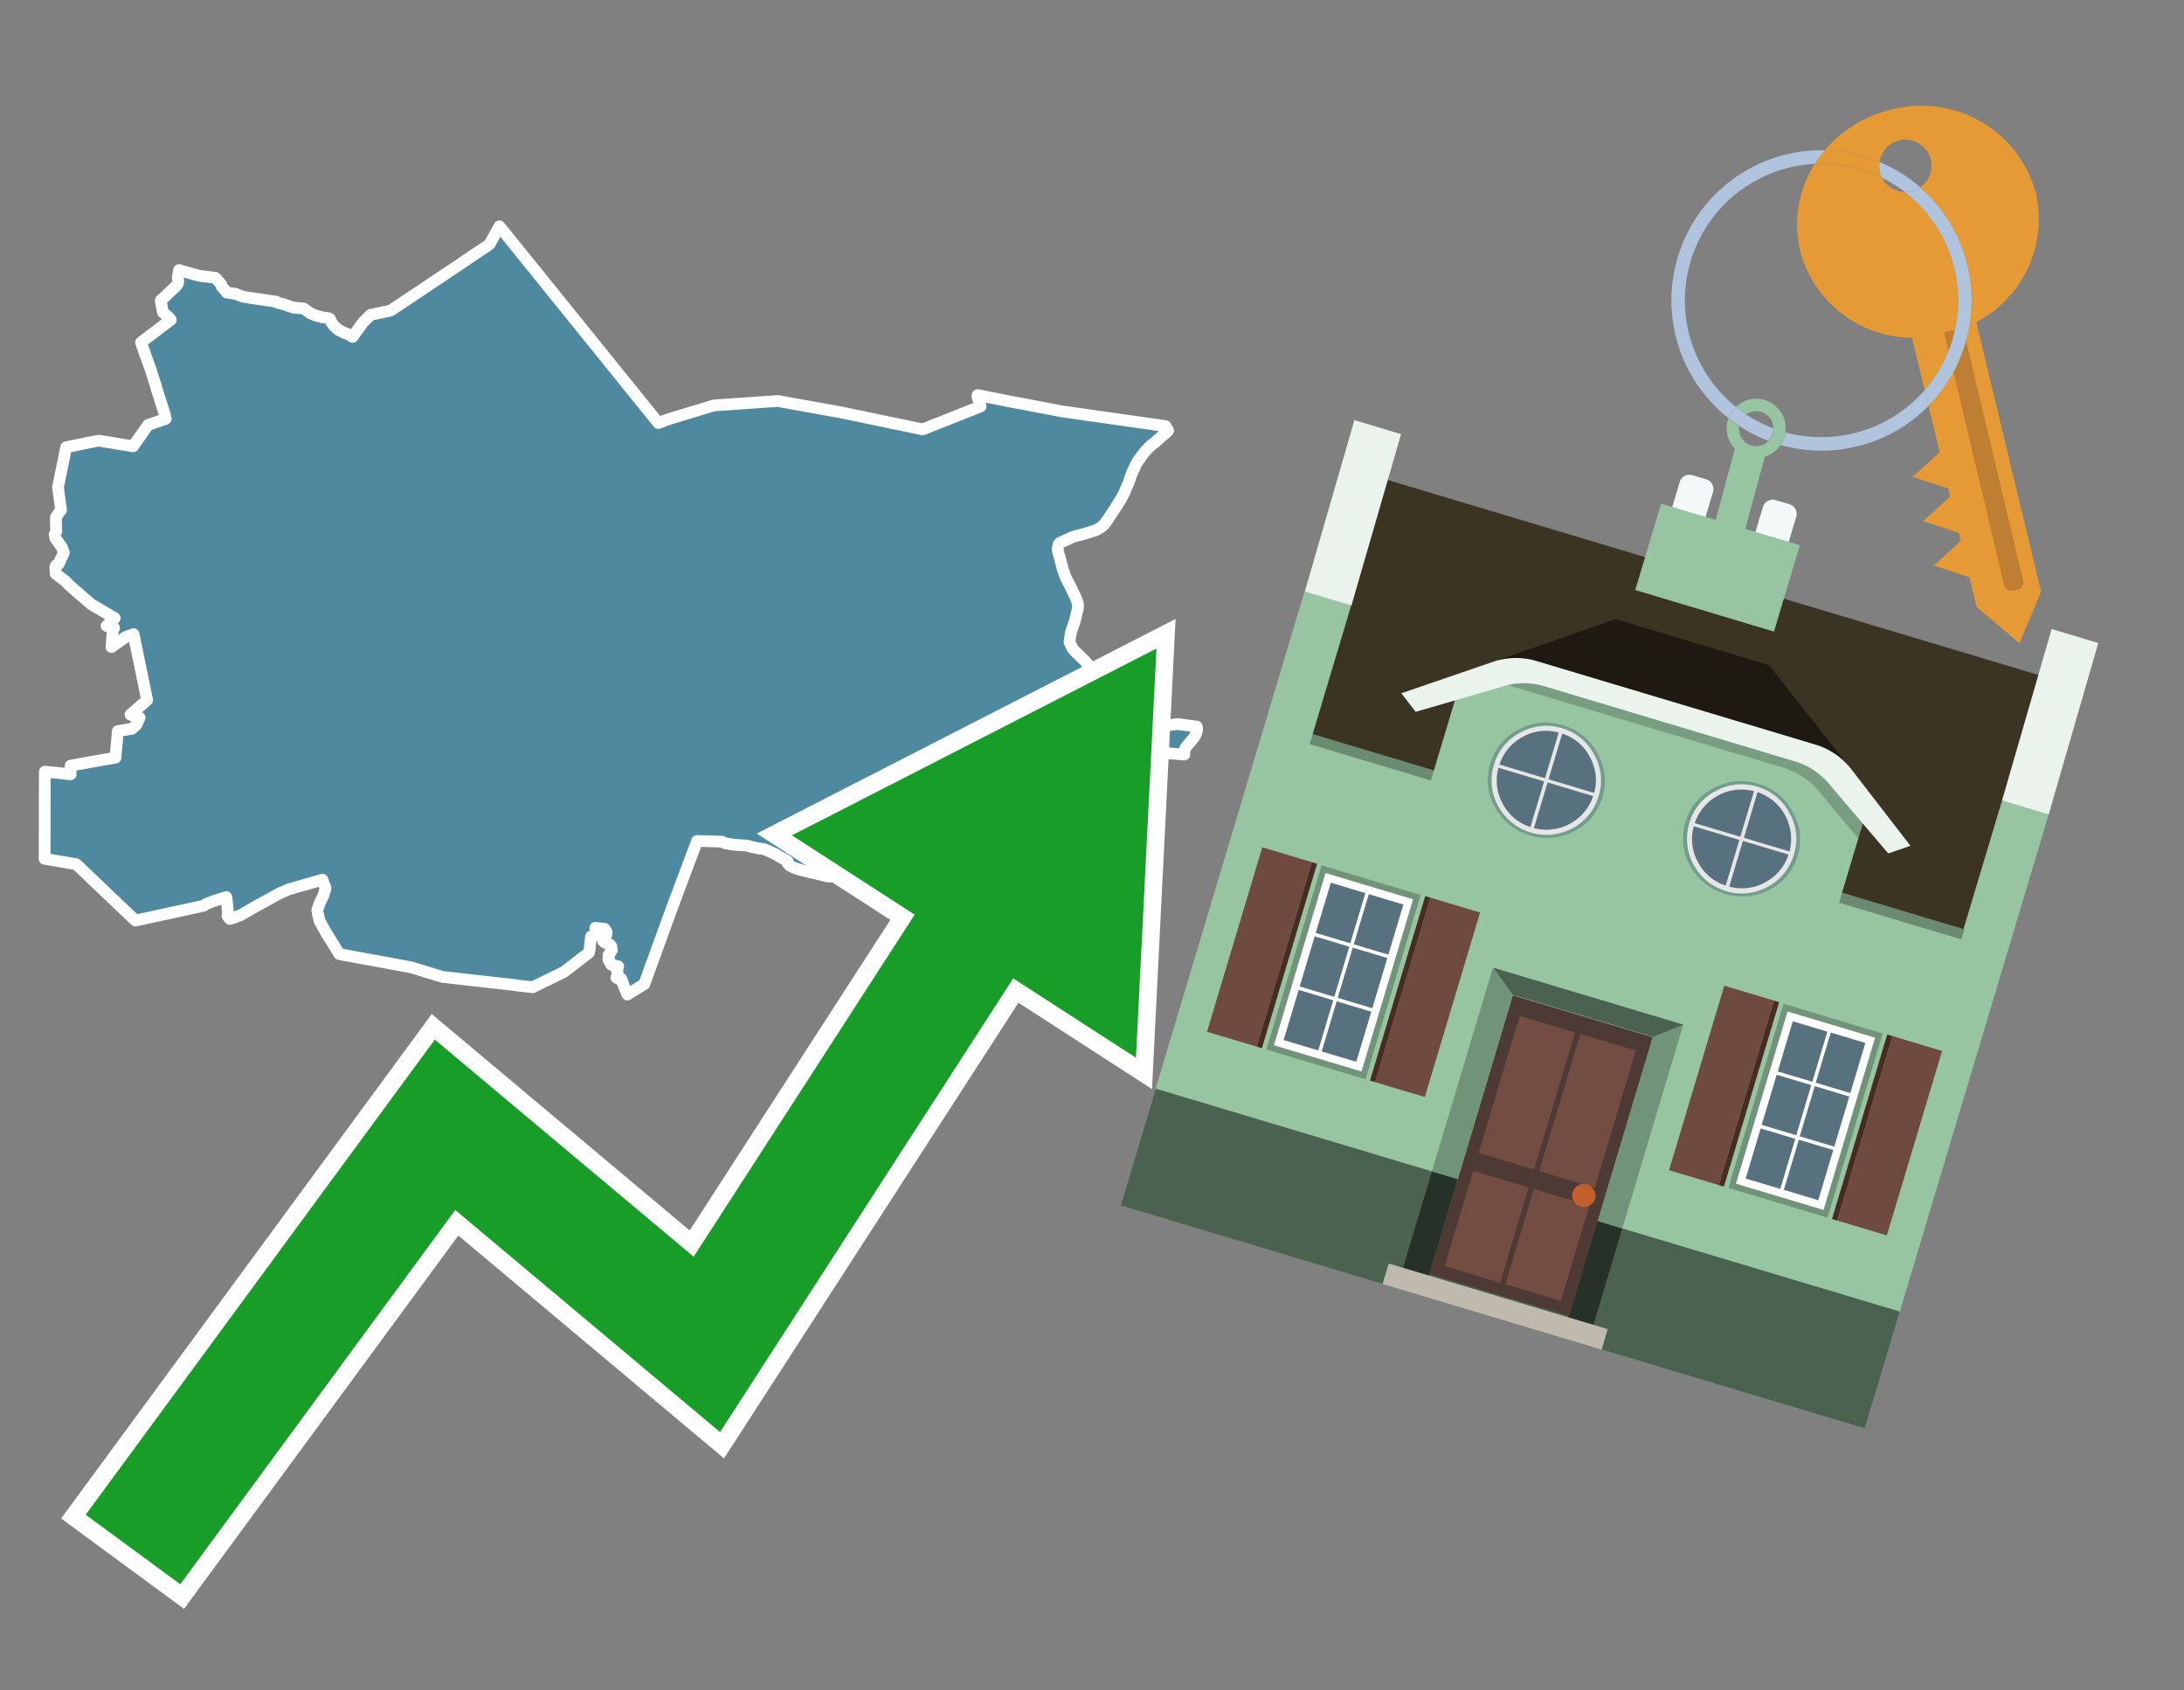
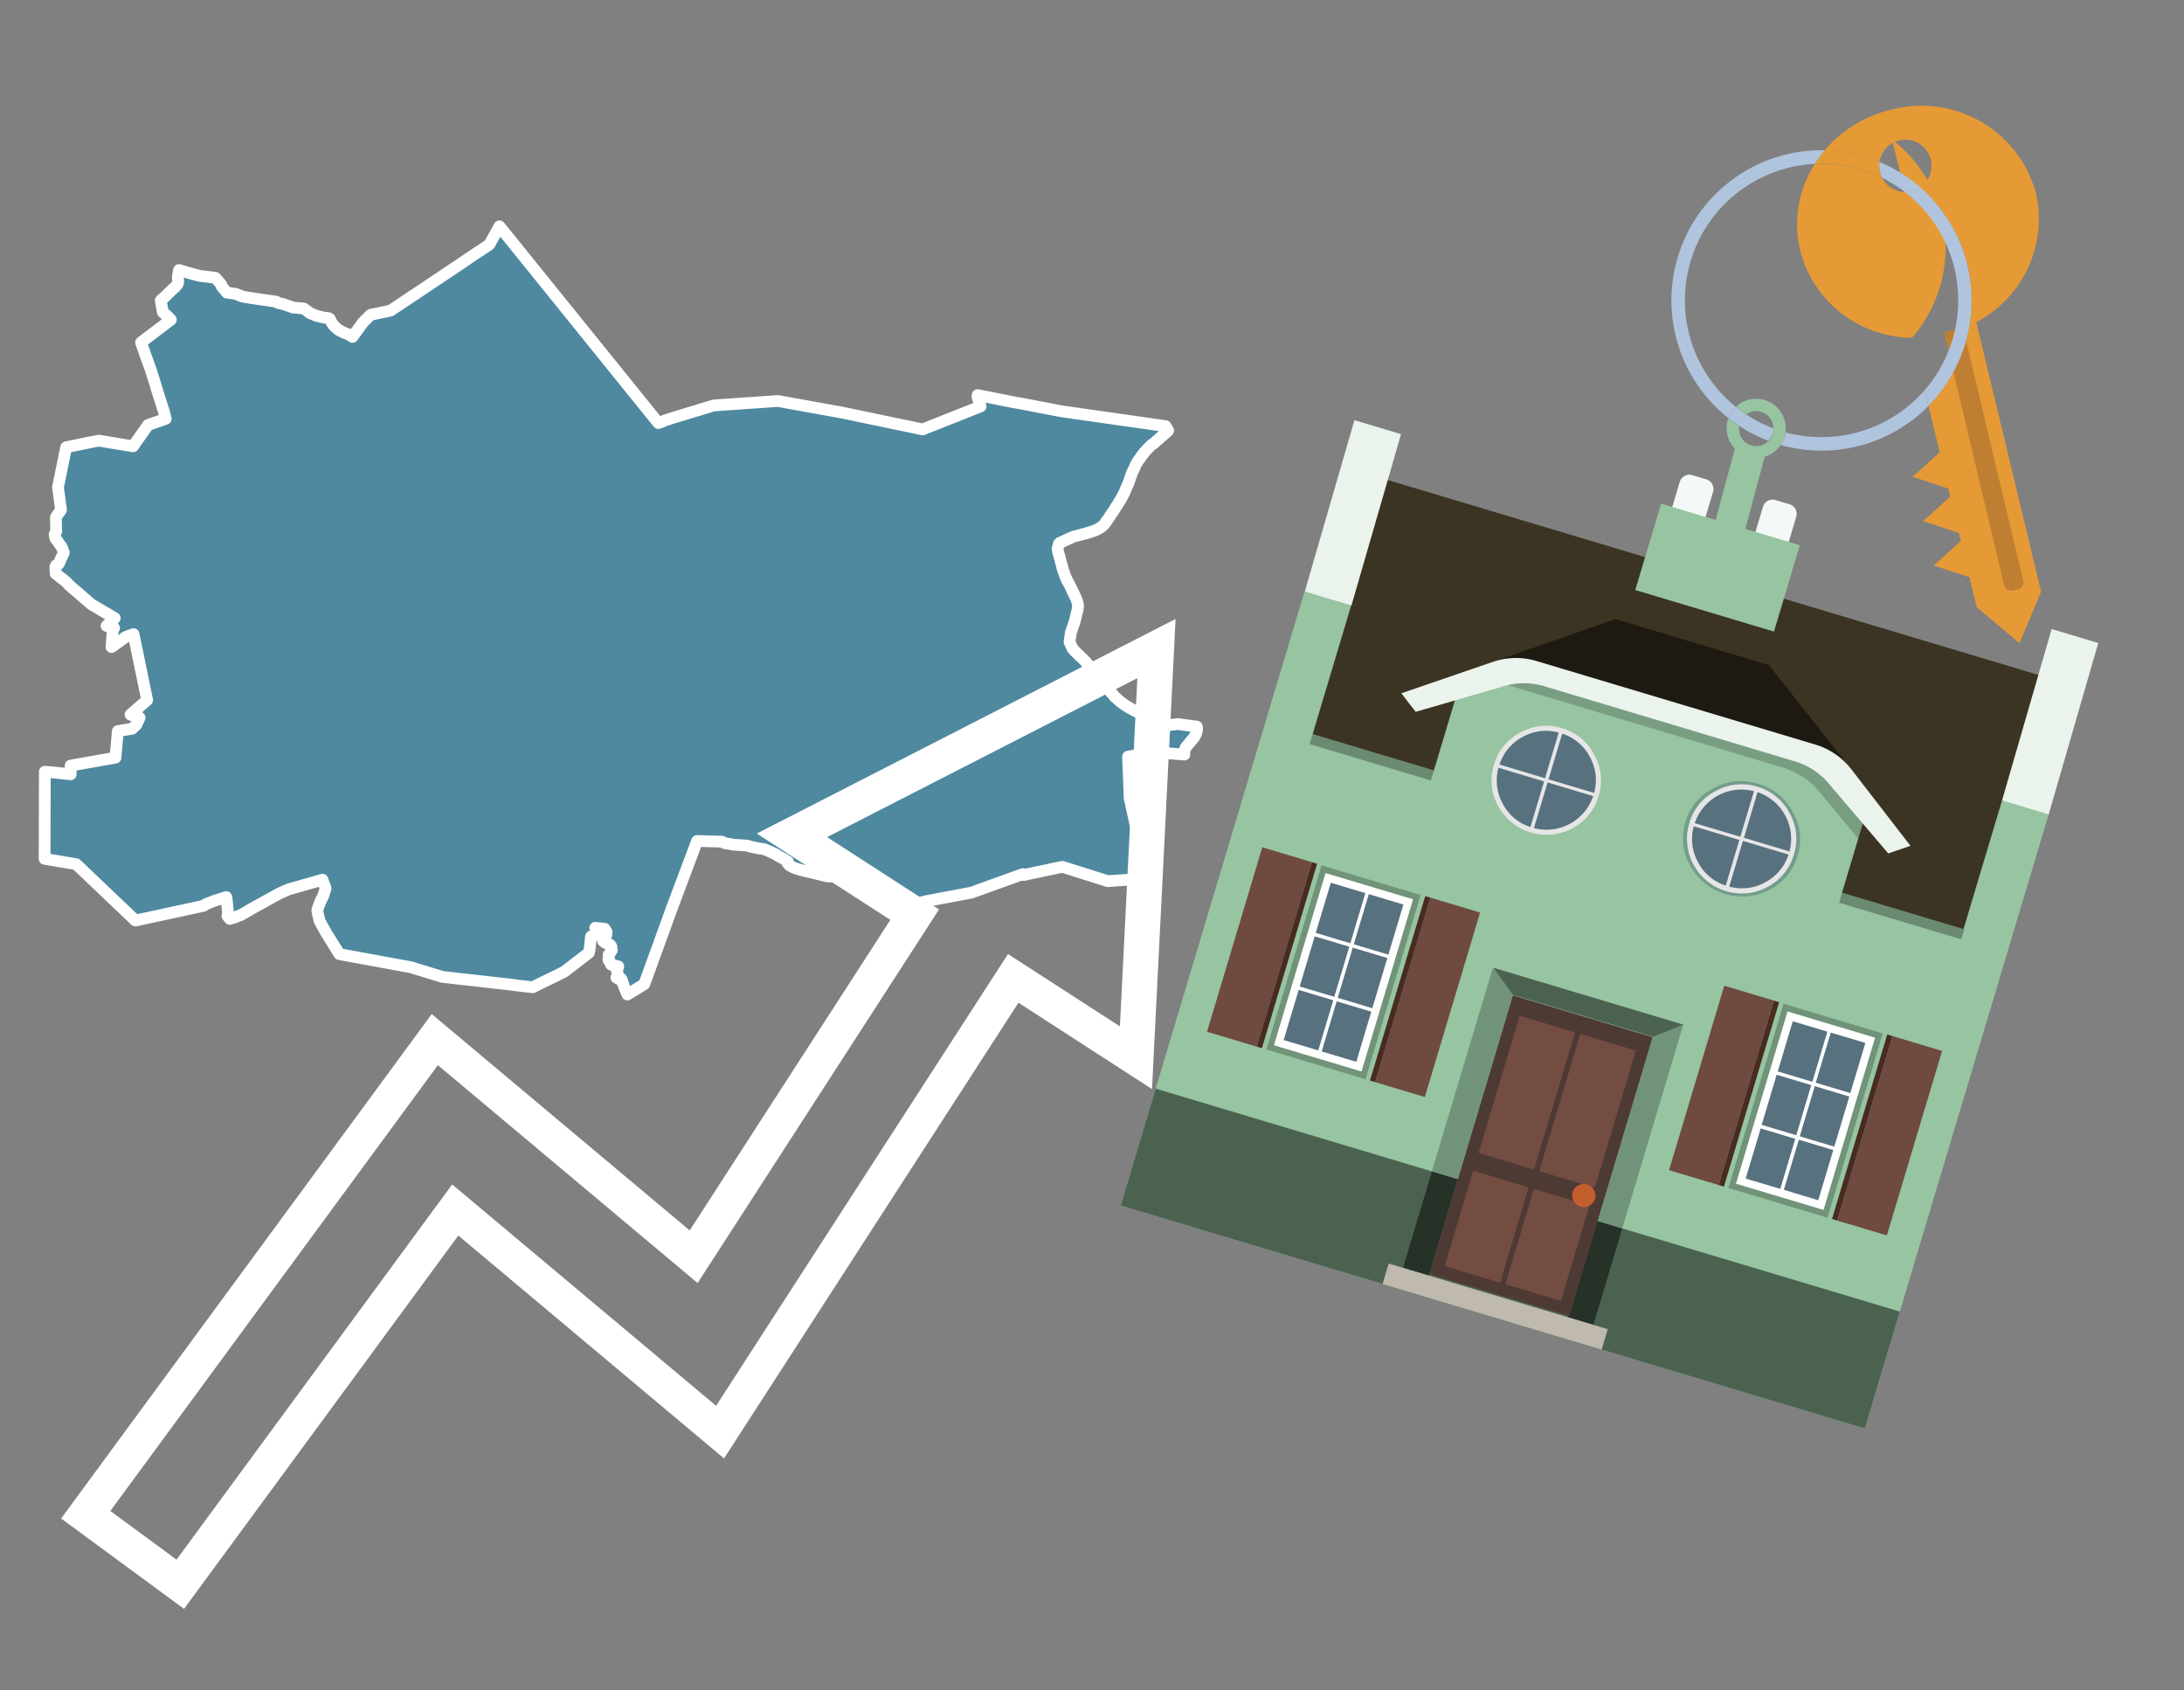
<svg xmlns="http://www.w3.org/2000/svg" id="Text" width="93.05" height="72" viewBox="0 0 93.05 72">
  <rect x="0" y="0" width="93.05" height="72" fill="#808080" stroke="none" />
  <polygon points="1.91,32.87 2.47,32.92 2.71,32.95 3.01,32.98 3.01,32.61 4.92,32.27 5.02,31.14 5.63,31.04 5.81,30.87 5.95,30.57 5.56,30.44 6.27,29.82 5.69,27.01 5.54,27.06 5.41,27.11 5.34,27.14 5.3,27.17 5.23,27.22 4.92,27.44 4.84,27.5 4.75,27.56 4.8,26.88 4.86,26.75 4.63,26.69 4.54,26.66 4.89,26.33 3.89,25.74 2.92,24.9 2.9,24.87 2.87,24.83 2.82,24.79 2.78,24.75 2.48,24.52 2.37,24.43 2.37,24.32 2.36,24.25 2.36,24.19 2.36,24.15 2.38,24.11 2.39,24.08 2.45,24.05 2.5,24.02 2.52,23.98 2.53,23.95 2.56,23.9 2.57,23.85 2.58,23.82 2.62,23.75 2.67,23.65 2.72,23.54 2.65,23.35 2.63,23.3 2.61,23.27 2.57,23.22 2.47,23.08 2.44,23.03 2.4,22.99 2.36,22.93 2.34,22.83 2.33,22.79 2.33,22.76 2.38,22.66 2.4,22.63 2.39,22.51 2.38,22.05 2.39,22.02 2.46,21.91 2.56,21.78 2.6,21.72 2.47,20.75 2.82,19.05 3.89,18.83 4.21,18.77 5.67,19.01 6.31,18.1 7.06,17.84 7.02,17.67 7.01,17.62 6.94,17.39 6.92,17.35 6.89,17.24 6.67,16.55 6.64,16.43 6.59,16.28 6.42,15.74 6.22,15.19 6.1,14.85 6.01,14.59 6.04,14.56 6.74,14.03 6.91,13.9 7.28,13.62 7.16,13.49 6.94,13.3 6.92,13.2 6.85,12.8 6.92,12.73 7.06,12.61 7.18,12.49 7.32,12.35 7.38,12.3 7.42,12.26 7.46,12.23 7.52,12.16 7.58,12.08 7.59,12.02 7.59,11.98 7.59,11.93 7.58,11.86 7.58,11.78 7.59,11.71 7.6,11.68 7.61,11.59 7.63,11.5 7.72,11.53 8.06,11.63 8.5,11.75 9.17,11.83 9.23,11.89 9.42,12.11 9.44,12.19 9.63,12.42 9.66,12.46 10.06,12.52 10.12,12.55 10.36,12.64 10.67,12.69 11.77,12.85 11.82,12.89 11.92,12.92 12.1,12.96 12.17,12.99 12.41,13.07 12.48,13.1 12.94,13.14 13.12,13.27 13.21,13.34 13.32,13.38 13.45,13.44 13.76,13.52 14,13.55 14.06,13.59 14.1,13.7 14.18,13.81 14.21,13.86 14.34,13.98 14.43,14.06 14.5,14.09 14.59,14.14 14.65,14.17 14.76,14.21 14.87,14.25 14.93,14.29 14.97,14.32 15.02,14.35 15.46,13.74 15.79,13.41 16.64,13.23 17.9,12.39 19.71,11.18 19.97,11 20.27,10.8 20.74,10.49 20.84,10.42 20.87,10.38 20.98,10.18 21.28,9.64 28.05,18.02 28.22,17.96 28.3,17.92 28.63,17.81 30.41,17.27 33.14,17.08 35.86,17.57 39.31,18.29 41.78,17.31 41.69,17.03 41.65,16.92 41.65,16.83 42.32,16.96 42.47,16.99 43.17,17.13 43.51,17.19 44.92,17.46 45.23,17.52 49.66,18.15 49.77,18.34 49.7,18.41 49.63,18.47 49.4,18.67 49.37,18.7 49.25,18.8 49.18,18.87 49.14,18.9 49.07,18.94 48.9,19.11 48.86,19.15 48.8,19.22 48.75,19.27 48.73,19.3 48.69,19.36 48.64,19.41 48.62,19.44 48.6,19.48 48.55,19.55 48.52,19.58 48.48,19.64 48.44,19.71 48.4,19.78 48.38,19.82 48.33,19.93 48.31,19.98 48.29,20.02 48.26,20.07 48.24,20.12 48.22,20.17 48.2,20.23 48.17,20.29 48.16,20.34 48.14,20.39 48.13,20.43 48.11,20.49 48.08,20.57 48.06,20.61 48.04,20.66 47.97,20.82 47.96,20.85 47.94,20.89 47.91,20.97 47.88,21.03 47.86,21.07 47.84,21.1 47.8,21.18 47.78,21.22 47.75,21.27 47.72,21.32 47.69,21.36 47.64,21.45 47.58,21.55 47.55,21.58 47.52,21.64 47.22,22.09 47.18,22.15 47.12,22.23 47.1,22.26 47.08,22.29 47.06,22.32 47.03,22.35 46.99,22.39 46.93,22.44 46.89,22.47 46.75,22.55 46.64,22.6 46.36,22.69 46.26,22.72 45.73,22.86 45.16,23.12 45.11,23.17 45.06,23.38 45.07,23.45 45.11,23.62 45.14,23.71 45.29,24.28 45.33,24.38 45.39,24.56 45.41,24.6 45.43,24.64 45.46,24.71 45.59,24.95 45.62,25.01 45.65,25.08 45.66,25.11 45.69,25.16 45.72,25.23 45.75,25.28 45.77,25.33 45.79,25.36 45.81,25.42 45.84,25.47 45.87,25.56 45.89,25.6 45.9,25.66 45.92,25.71 45.93,25.79 45.93,25.82 45.92,25.87 45.92,25.91 45.91,25.97 45.9,26.02 45.88,26.08 45.85,26.2 45.85,26.23 45.83,26.3 45.79,26.46 45.77,26.52 45.76,26.55 45.66,26.84 45.63,26.93 45.57,27.3 45.57,27.34 45.68,27.6 45.71,27.63 45.73,27.66 45.76,27.7 45.81,27.75 45.87,27.81 45.91,27.85 45.96,27.89 45.98,27.92 46.03,27.97 46.09,28.02 46.15,28.08 46.21,28.14 46.25,28.18 46.29,28.23 46.33,28.28 46.38,28.34 46.42,28.39 46.48,28.45 46.56,28.54 46.61,28.59 46.67,28.66 46.7,28.69 46.84,28.88 46.89,28.93 46.94,29 47.01,29.08 47.05,29.13 47.09,29.19 47.14,29.25 47.21,29.34 47.26,29.4 47.31,29.46 47.34,29.5 47.4,29.56 47.48,29.66 47.52,29.7 47.57,29.74 47.71,29.87 47.75,29.9 47.79,29.93 47.84,29.97 47.93,30.03 47.99,30.07 48.04,30.1 48.12,30.15 48.2,30.19 48.24,30.22 48.3,30.25 48.36,30.28 48.42,30.31 48.52,30.36 48.58,30.39 48.76,30.47 48.87,30.51 49.1,30.62 49.15,30.65 49.2,30.68 49.24,30.71 49.31,30.75 49.37,30.78 49.41,30.81 49.68,30.9 50.18,30.84 50.99,30.95 51,31 51,31.1 50.98,31.18 50.97,31.21 50.94,31.29 50.92,31.33 50.9,31.37 50.87,31.41 50.83,31.46 50.8,31.5 50.77,31.53 50.75,31.56 50.71,31.6 50.68,31.64 50.66,31.67 50.62,31.71 50.57,31.77 50.54,31.81 50.52,31.84 50.5,31.87 50.49,31.91 50.47,31.97 50.46,32.03 50.45,32.1 50.46,32.14 49.59,32.07 49.33,32 48.06,32.23 48.13,34.01 48.89,37.42 47.19,37.53 45.26,36.92 43.61,37.27 43.58,37.23 41.39,38.02 39.38,38.4 38.95,38.55 36.5,37.03 36.45,37.1 36.44,37.14 36.43,37.18 36.44,37.3 36.23,37.36 35.26,37.33 34.13,37.06 33.85,36.97 33.65,36.87 33.55,36.76 33.57,36.7 33.47,36.64 33.44,36.61 33.25,36.51 33.17,36.47 33.1,36.42 33.02,36.37 32.94,36.34 32.84,36.29 32.73,36.24 32.63,36.2 32.57,36.17 32.34,36.14 32.05,36.08 31.93,36.05 31.86,36.02 31.27,35.98 31.1,35.95 30.87,35.91 30.81,35.88 30.76,35.85 29.7,35.82 28.63,38.67 27.45,41.92 26.73,42.36 26.62,42.1 26.59,42.02 26.54,41.89 26.51,41.79 26.47,41.69 26.42,41.73 26.26,41.64 26.31,41.58 26.31,41.42 26.29,41.35 26.26,41.29 26.32,41.23 26.34,41.16 26.04,41.09 26,41.02 25.99,40.98 25.98,40.95 25.93,40.9 25.92,40.86 25.93,40.82 25.94,40.75 25.93,40.67 25.98,40.61 26.02,40.55 26.05,40.5 26.07,40.47 26.04,40.4 26.04,40.36 26.05,40.32 26.01,40.26 25.98,40.23 25.84,40.18 25.75,40.13 25.7,40.09 25.69,40.06 25.68,40.02 25.68,39.97 25.65,39.92 25.79,39.86 25.83,39.83 25.84,39.68 25.79,39.61 25.76,39.56 25.36,39.52 25.41,39.64 25.45,39.76 25.45,39.79 25.18,39.89 25.12,40.43 25.09,40.58 24.04,41.39 23.92,41.45 23.76,41.53 23.14,41.83 22.7,42.05 22.07,41.98 21.87,41.95 18.85,41.61 17.51,41.2 14.46,40.64 13.89,39.72 13.71,39.4 13.64,39.27 13.62,39.24 13.55,38.95 13.52,38.79 13.52,38.76 13.62,38.48 13.64,38.43 13.71,38.28 13.73,38.24 13.77,38.16 13.87,37.85 13.85,37.76 13.81,37.68 13.74,37.47 12.3,37.88 11.91,38.05 10.7,38.72 10.36,38.92 10.25,38.98 10.08,39.04 10.03,39.07 9.93,39.1 9.79,39.14 9.69,39.01 9.71,38.89 9.71,38.84 9.66,38.31 9.64,38.21 9.13,38.37 8.75,38.52 8.68,38.58 5.77,39.21 3.25,36.81 1.9,36.58 " fill="#4e89a0" stroke="#fff" stroke-linejoin="round" stroke-width="0.5" />
  <polygon points="49.272 27.624 33.741 35.58 38.97 38.959 29.553 53.529 18.525 44.281 3.652 64.518 7.681 67.479 19.396 51.538 30.678 60.999 43.169 41.673 48.398 45.053 49.272 27.624" fill="none" stroke="#fff" stroke-miterlimit="10" stroke-width="1.5" />
-   <polygon points="49.272 27.624 33.741 35.58 38.97 38.959 29.553 53.529 18.525 44.281 3.652 64.518 7.681 67.479 19.396 51.538 30.678 60.999 43.169 41.673 48.398 45.053 49.272 27.624" fill="#179d28" />
  <path d="M80.19,7.577a1.16,1.16,0,0,1-.094-.251,1.114,1.114,0,0,1-.018-.429A6.367,6.367,0,0,0,77.743,6.4a5.269,5.269,0,0,0-.423.577c.1,0,.192-.007.288-.007A5.794,5.794,0,0,1,80.19,7.577Z" fill="#e69a35" />
  <path d="M77.608,6.4A6.394,6.394,0,0,0,73.64,17.81a1.26,1.26,0,0,1,.317-.48A5.821,5.821,0,0,1,77.32,6.981a5.269,5.269,0,0,1,.423-.577Z" fill="#b0c4de" />
  <path d="M84.2,13.72a4.962,4.962,0,0,0,2.545-5.48,5.047,5.047,0,0,0-6.179-3.566A5.322,5.322,0,0,0,77.743,6.4a6.367,6.367,0,0,1,2.335.493,1.114,1.114,0,1,1,1.736,1.084,6.392,6.392,0,0,1,.347,9.3l.479,1.985-.438.4-.716.648.92.3.6.2.082.341-.438.4-.716.648.92.3.605.2.082.341-.438.4-.716.649.92.3.605.2.307,1.274,1.821,1.534.921-2.2Z" fill="#e69a35" />
-   <path d="M81.154,8.179a1.115,1.115,0,0,1-.964-.6,5.794,5.794,0,0,0-2.582-.6c-.1,0-.192,0-.288.007a4.783,4.783,0,0,0-.625,3.685,4.962,4.962,0,0,0,4.765,3.715L82,16.617a5.82,5.82,0,0,0-.846-8.438Z" fill="#e69a35" />
+   <path d="M81.154,8.179a1.115,1.115,0,0,1-.964-.6,5.794,5.794,0,0,0-2.582-.6c-.1,0-.192,0-.288.007a4.783,4.783,0,0,0-.625,3.685,4.962,4.962,0,0,0,4.765,3.715a5.82,5.82,0,0,0-.846-8.438Z" fill="#e69a35" />
  <path d="M74.1,18.142a6.386,6.386,0,0,0,1.232.63.73.73,0,0,0,.224-.527h0a5.783,5.783,0,0,1-1.159-.593A.733.733,0,0,0,74.1,18.142Z" fill="#b0c4de" />
  <path d="M74.4,17.652q-.228-.152-.44-.322a1.26,1.26,0,0,0-.317.48c.148.117.3.228.46.332A.733.733,0,0,1,74.4,17.652Z" fill="#b0c4de" />
  <path d="M74.824,16.984a1.257,1.257,0,0,0-.867.346c.141.114.288.222.44.322a.731.731,0,0,1,1.159.593h0a.732.732,0,1,1-1.463,0,.7.7,0,0,1,.007-.1c-.158-.1-.312-.215-.46-.332a1.258,1.258,0,0,0,.273,1.3l-.979,3.635,1.275.341.98-3.639a1.266,1.266,0,0,0,.681-.5,1.249,1.249,0,0,0,.2-.538,1.328,1.328,0,0,0,.012-.168A1.262,1.262,0,0,0,74.824,16.984Z" fill="#97c4a1" />
  <path d="M85.974,25.1l-.226.053a.3.3,0,0,1-.362-.223l-2.56-10.777.81-.193L86.2,24.736A.3.3,0,0,1,85.974,25.1Z" fill="#bf7f32" />
  <path d="M80.1,7.326a1.16,1.16,0,0,0,.094.251,5.833,5.833,0,0,1,.964.6,1.137,1.137,0,0,0,.287-.031,1.108,1.108,0,0,0,.373-.167A6.371,6.371,0,0,0,80.078,6.9,1.114,1.114,0,0,0,80.1,7.326Z" fill="#b0c4de" />
  <path d="M77.608,18.618a5.836,5.836,0,0,1-1.534-.2,1.24,1.24,0,0,1-.2.537,6.4,6.4,0,0,0,6.291-1.666L82,16.617A5.807,5.807,0,0,1,77.608,18.618Z" fill="#b0c4de" />
  <path d="M81.814,7.981a1.108,1.108,0,0,1-.373.167,1.137,1.137,0,0,1-.287.031A5.82,5.82,0,0,1,82,16.617l.161.667a6.392,6.392,0,0,0-.347-9.3Z" fill="#b0c4de" />
  <polygon points="83.79 39.753 55.78 31.364 58.988 20.404 86.964 28.783 83.79 39.753 83.79 39.753" fill="#3c3422" fill-rule="evenodd" />
  <polygon points="81.705 53.32 87.284 34.692 85.297 34.097 83.656 39.575 55.926 31.269 57.567 25.791 55.579 25.196 47.746 51.348 79.451 60.844 81.705 53.32" fill="#97c4a1" fill-rule="evenodd" />
  <rect x="69.522" y="21.148" width="0.444" height="28.983" transform="translate(15.592 92.226) rotate(-73.326)" opacity="0.3" />
  <polygon points="87.284 34.692 85.297 34.097 87.411 26.793 89.398 27.388 87.284 34.692 87.284 34.692" fill="#eaf3ec" fill-rule="evenodd" />
  <polygon points="57.578 25.794 55.591 25.199 57.705 17.896 59.692 18.491 57.578 25.794 57.578 25.794" fill="#eaf3ec" fill-rule="evenodd" />
  <polygon points="79.451 60.844 80.943 55.865 49.238 46.369 47.747 51.348 79.451 60.844 79.451 60.844" fill="#4c6251" fill-rule="evenodd" />
  <path d="M71.566,20.528l-.522,1.743,1.418.425.523-1.744a.432.432,0,0,0-.289-.536l-.593-.177A.431.431,0,0,0,71.566,20.528Z" fill="#f3f9f8" fill-rule="evenodd" />
  <path d="M75.111,21.589l-.522,1.743,1.418.425.522-1.743a.43.43,0,0,0-.289-.536l-.593-.178A.43.43,0,0,0,75.111,21.589Z" fill="#f3f9f8" fill-rule="evenodd" />
  <polygon points="75.368 28.329 68.829 26.37 63.807 28.121 78.733 32.591 75.368 28.329" fill="#1e1a11" />
  <polygon points="78.248 32.422 64.442 28.287 62.236 28.998 60.064 36.247 77.453 41.455 79.651 34.116 78.248 32.422" fill="#97c4a1" />
  <path d="M77.74,32.516S65.088,28.725,65,28.7l-.938.43,11.892,3.562a3.175,3.175,0,0,1,1.532,1l1.685,2.02.327-1.09Z" fill-rule="evenodd" opacity="0.2" />
  <path d="M77.35,31.716,65.458,28.154a3.041,3.041,0,0,0-1.854.037l-3.9,1.339.611.79,3.626-1.054a3.045,3.045,0,0,1,1.855-.037l10.673,3.2A3.028,3.028,0,0,1,78,33.477l2.45,2.874.945-.325-2.518-3.26A3.036,3.036,0,0,0,77.35,31.716Z" fill="#eaf3ec" />
  <polygon points="76.683 23.223 70.773 21.453 69.671 25.132 75.581 26.902 76.683 23.223 76.683 23.223" fill="#97c4a1" fill-rule="evenodd" />
  <g id="Symbol_9_0_Layer2_0_MEMBER_8_MEMBER_21_MEMBER_0_FILL" data-name="Symbol 9 0 Layer2 0 MEMBER 8 MEMBER 21 MEMBER 0 FILL">
-     <path d="M66.584,30.892a2.39,2.39,0,0,0-1.891.189,2.317,2.317,0,0,0-1.2,1.448A2.345,2.345,0,0,0,63.7,34.4a2.528,2.528,0,0,0,3.367,1.008,2.339,2.339,0,0,0,1.2-1.447,2.313,2.313,0,0,0-.208-1.87A2.394,2.394,0,0,0,66.584,30.892Z" fill="#729d8c" />
-   </g>
+     </g>
  <g id="Symbol_9_0_Layer2_0_MEMBER_8_MEMBER_21_MEMBER_1_FILL" data-name="Symbol 9 0 Layer2 0 MEMBER 8 MEMBER 21 MEMBER 1 FILL">
    <path d="M66.547,31.016a2.241,2.241,0,0,0-1.769.185,2.213,2.213,0,0,0-1.127,1.376,2.239,2.239,0,0,0,.185,1.768,2.341,2.341,0,0,0,3.145.942,2.234,2.234,0,0,0,1.126-1.376,2.207,2.207,0,0,0-.185-1.768A2.237,2.237,0,0,0,66.547,31.016Z" fill="#e6e6e6" />
  </g>
  <g id="Symbol_9_0_Layer2_0_MEMBER_8_MEMBER_21_MEMBER_2_MEMBER_0_FILL" data-name="Symbol 9 0 Layer2 0 MEMBER 8 MEMBER 21 MEMBER 2 MEMBER 0 FILL">
    <path d="M65.787,33.284,63.843,32.7a2.036,2.036,0,0,0,.186,1.539,2.015,2.015,0,0,0,1.175.986Z" fill="#58717f" />
  </g>
  <g id="Symbol_9_0_Layer2_0_MEMBER_8_MEMBER_21_MEMBER_2_MEMBER_1_FILL" data-name="Symbol 9 0 Layer2 0 MEMBER 8 MEMBER 21 MEMBER 2 MEMBER 1 FILL">
    <path d="M65.827,33.148l.582-1.944a2.01,2.01,0,0,0-1.523.178,2.037,2.037,0,0,0-1,1.183Z" fill="#58717f" />
  </g>
  <g id="Symbol_9_0_Layer2_0_MEMBER_8_MEMBER_21_MEMBER_2_MEMBER_2_FILL" data-name="Symbol 9 0 Layer2 0 MEMBER 8 MEMBER 21 MEMBER 2 MEMBER 2 FILL">
    <path d="M67.878,33.91l-1.943-.582-.582,1.944a2.1,2.1,0,0,0,2.525-1.362Z" fill="#58717f" />
  </g>
  <g id="Symbol_9_0_Layer2_0_MEMBER_8_MEMBER_21_MEMBER_2_MEMBER_3_FILL" data-name="Symbol 9 0 Layer2 0 MEMBER 8 MEMBER 21 MEMBER 2 MEMBER 3 FILL">
    <path d="M66.558,31.249l-.582,1.943,1.943.582a2.031,2.031,0,0,0-.186-1.539A2.009,2.009,0,0,0,66.558,31.249Z" fill="#58717f" />
  </g>
  <g id="Symbol_9_0_Layer2_0_MEMBER_8_MEMBER_21_MEMBER_0_FILL-2" data-name="Symbol 9 0 Layer2 0 MEMBER 8 MEMBER 21 MEMBER 0 FILL">
    <path d="M74.9,33.384a2.4,2.4,0,0,0-1.891.189,2.316,2.316,0,0,0-1.2,1.448,2.341,2.341,0,0,0,.209,1.87A2.527,2.527,0,0,0,75.387,37.9a2.345,2.345,0,0,0,1.2-1.447,2.314,2.314,0,0,0-.209-1.87A2.389,2.389,0,0,0,74.9,33.384Z" fill="#729d8c" />
  </g>
  <g id="Symbol_9_0_Layer2_0_MEMBER_8_MEMBER_21_MEMBER_1_FILL-2" data-name="Symbol 9 0 Layer2 0 MEMBER 8 MEMBER 21 MEMBER 1 FILL">
    <path d="M74.867,33.508a2.239,2.239,0,0,0-1.768.185,2.21,2.21,0,0,0-1.127,1.376,2.316,2.316,0,0,0,1.564,2.883,2.261,2.261,0,0,0,1.765-.173A2.237,2.237,0,0,0,76.428,36.4a2.209,2.209,0,0,0-.185-1.769A2.239,2.239,0,0,0,74.867,33.508Z" fill="#e6e6e6" />
  </g>
  <g id="Symbol_9_0_Layer2_0_MEMBER_8_MEMBER_21_MEMBER_2_MEMBER_0_FILL-2" data-name="Symbol 9 0 Layer2 0 MEMBER 8 MEMBER 21 MEMBER 2 MEMBER 0 FILL">
    <path d="M74.107,35.776l-1.943-.582a2.031,2.031,0,0,0,.186,1.539,2.009,2.009,0,0,0,1.175.986Z" fill="#58717f" />
  </g>
  <g id="Symbol_9_0_Layer2_0_MEMBER_8_MEMBER_21_MEMBER_2_MEMBER_1_FILL-2" data-name="Symbol 9 0 Layer2 0 MEMBER 8 MEMBER 21 MEMBER 2 MEMBER 1 FILL">
    <path d="M74.148,35.64,74.73,33.7a2.1,2.1,0,0,0-2.525,1.362Z" fill="#58717f" />
  </g>
  <g id="Symbol_9_0_Layer2_0_MEMBER_8_MEMBER_21_MEMBER_2_MEMBER_2_FILL-2" data-name="Symbol 9 0 Layer2 0 MEMBER 8 MEMBER 21 MEMBER 2 MEMBER 2 FILL">
    <path d="M76.2,36.4l-1.943-.582-.582,1.944a2.015,2.015,0,0,0,1.523-.178A2.036,2.036,0,0,0,76.2,36.4Z" fill="#58717f" />
  </g>
  <g id="Symbol_9_0_Layer2_0_MEMBER_8_MEMBER_21_MEMBER_2_MEMBER_3_FILL-2" data-name="Symbol 9 0 Layer2 0 MEMBER 8 MEMBER 21 MEMBER 2 MEMBER 3 FILL">
    <path d="M74.879,33.741,74.3,35.684l1.943.582a2.1,2.1,0,0,0-1.361-2.525Z" fill="#58717f" />
  </g>
  <polygon points="51.426 43.946 53.542 44.58 55.896 36.723 53.78 36.089 51.426 43.946 51.426 43.946" fill="#6e4a3f" fill-rule="evenodd" />
  <polygon points="53.542 44.58 53.764 44.647 56.117 36.789 55.896 36.723 53.542 44.58 53.542 44.58" fill="#482b22" fill-rule="evenodd" />
  <polygon points="60.706 46.726 58.59 46.092 60.943 38.235 63.059 38.868 60.706 46.726 60.706 46.726" fill="#6e4a3f" fill-rule="evenodd" />
  <polygon points="58.59 46.092 58.368 46.026 60.722 38.168 60.943 38.235 58.59 46.092 58.59 46.092" fill="#482b22" fill-rule="evenodd" />
  <rect x="53.146" y="39.209" width="8.19" height="4.408" transform="translate(1.145 84.365) rotate(-73.326)" fill="#719379" />
  <polygon points="60.205 38.304 56.474 37.187 54.277 44.522 58.008 45.639 60.205 38.304 60.205 38.304" fill="#fff" fill-rule="evenodd" />
  <path d="M59.792,38.527l-.64,2.136-1.474-.442.639-2.135,1.475.441Zm-1.621-.485-.64,2.136-1.474-.442L56.7,37.6l1.474.442Zm-2.158,1.84,1.475.441-.64,2.136-1.474-.441.639-2.136Zm-.683,2.282,1.474.441-.639,2.136L54.69,44.3l.64-2.135Zm.981,2.621.639-2.136,1.475.442-.64,2.135-1.474-.441Zm2.158-1.84L56.994,42.5l.64-2.136,1.474.442-.639,2.136Z" fill="#58717f" fill-rule="evenodd" />
  <polygon points="80.39 52.621 78.274 51.988 80.628 44.13 82.743 44.764 80.39 52.621 80.39 52.621" fill="#6e4a3f" fill-rule="evenodd" />
  <polygon points="78.274 51.988 78.053 51.921 80.406 44.064 80.628 44.13 78.274 51.988 78.274 51.988" fill="#482b22" fill-rule="evenodd" />
  <polygon points="71.111 49.842 73.227 50.476 75.58 42.619 73.464 41.985 71.111 49.842 71.111 49.842" fill="#6e4a3f" fill-rule="evenodd" />
  <polygon points="73.227 50.476 73.448 50.542 75.802 42.685 75.58 42.619 73.227 50.476 73.227 50.476" fill="#482b22" fill-rule="evenodd" />
  <rect x="72.83" y="45.105" width="8.19" height="4.408" transform="translate(9.534 107.426) rotate(-73.326)" fill="#719379" />
  <polygon points="76.159 43.083 79.889 44.2 77.692 51.535 73.962 50.418 76.159 43.083 76.159 43.083" fill="#fff" fill-rule="evenodd" />
  <path d="M76.381,43.5l1.475.442-.64,2.135-1.475-.441.64-2.136ZM78,43.981l1.474.442-.64,2.136-1.474-.442L78,43.981Zm.791,2.724-.64,2.135L76.679,48.4l.64-2.136,1.474.442Zm-.684,2.282-.639,2.135L76,50.68l.64-2.135,1.474.442Zm-2.26,1.65L74.375,50.2l.639-2.135,1.475.441-.64,2.136Zm-.791-2.724.64-2.135,1.474.441-.639,2.136-1.475-.442Z" fill="#58717f" fill-rule="evenodd" />
  <polygon points="67.888 56.431 69.118 52.323 68.019 51.994 66.789 56.102 67.888 56.431 67.888 56.431" fill="#263128" fill-rule="evenodd" />
  <polygon points="60.877 54.331 62.108 50.223 61.007 49.894 59.776 54.002 60.877 54.331 60.877 54.331" fill="#263128" fill-rule="evenodd" />
  <g id="Symbol_9_0_Layer2_0_MEMBER_8_MEMBER_12_MEMBER_0_FILL" data-name="Symbol 9 0 Layer2 0 MEMBER 8 MEMBER 12 MEMBER 0 FILL">
    <path d="M70.418,44.178l-5.965-1.786L60.9,54.27l5.964,1.786Z" fill="#4e3a34" />
  </g>
  <g id="Symbol_9_0_Layer2_0_MEMBER_8_MEMBER_12_MEMBER_1_MEMBER_0_FILL" data-name="Symbol 9 0 Layer2 0 MEMBER 8 MEMBER 12 MEMBER 1 MEMBER 0 FILL">
    <path d="M65.358,49.815l1.75-5.843-2.363-.708L63,49.107Z" fill="#744d42" />
  </g>
  <g id="Symbol_9_0_Layer2_0_MEMBER_8_MEMBER_12_MEMBER_1_MEMBER_1_FILL" data-name="Symbol 9 0 Layer2 0 MEMBER 8 MEMBER 12 MEMBER 1 MEMBER 1 FILL">
    <path d="M67.331,44.039l-1.75,5.842,2.364.708,1.75-5.842Z" fill="#744d42" />
  </g>
  <g id="Symbol_9_0_Layer2_0_MEMBER_8_MEMBER_12_MEMBER_2_MEMBER_0_FILL" data-name="Symbol 9 0 Layer2 0 MEMBER 8 MEMBER 12 MEMBER 2 MEMBER 0 FILL">
    <path d="M63.915,54.633l1.215-4.058-2.363-.707-1.215,4.057Z" fill="#744d42" />
  </g>
  <g id="Symbol_9_0_Layer2_0_MEMBER_8_MEMBER_12_MEMBER_2_MEMBER_1_FILL" data-name="Symbol 9 0 Layer2 0 MEMBER 8 MEMBER 12 MEMBER 2 MEMBER 1 FILL">
    <path d="M66.5,55.407l1.215-4.057-2.363-.708L64.138,54.7Z" fill="#744d42" />
  </g>
  <g id="Symbol_9_0_Layer2_0_MEMBER_8_MEMBER_13_FILL" data-name="Symbol 9 0 Layer2 0 MEMBER 8 MEMBER 13 FILL">
    <path d="M67.959,51.058a.439.439,0,0,0-.045-.367.487.487,0,0,0-.669-.2.445.445,0,0,0-.239.282.457.457,0,0,0,.041.378.481.481,0,0,0,.293.242.459.459,0,0,0,.377-.042A.453.453,0,0,0,67.959,51.058Z" fill="#c35e2d" />
  </g>
  <g id="Symbol_9_0_Layer2_0_MEMBER_8_MEMBER_14_FILL" data-name="Symbol 9 0 Layer2 0 MEMBER 8 MEMBER 14 FILL">
    <path d="M64.557,42.047l-.951-.833-2.6,8.68,1.1.329Z" fill="#719379" />
  </g>
  <g id="Symbol_9_0_Layer2_0_MEMBER_8_MEMBER_15_FILL" data-name="Symbol 9 0 Layer2 0 MEMBER 8 MEMBER 15 FILL">
    <path d="M71.718,43.643l-1.2.19L68.072,52.01l1.046.313Z" fill="#719379" />
  </g>
  <g id="Symbol_9_0_Layer2_0_MEMBER_8_MEMBER_16_FILL" data-name="Symbol 9 0 Layer2 0 MEMBER 8 MEMBER 16 FILL">
    <path d="M63.627,41.22l.836,1.156,5.961,1.786,1.294-.519Z" fill="#4c6251" />
  </g>
  <polygon points="58.905 54.69 59.166 53.819 68.498 56.614 68.237 57.485 58.905 54.69 58.905 54.69" fill="#c0b9ad" fill-rule="evenodd" />
</svg>